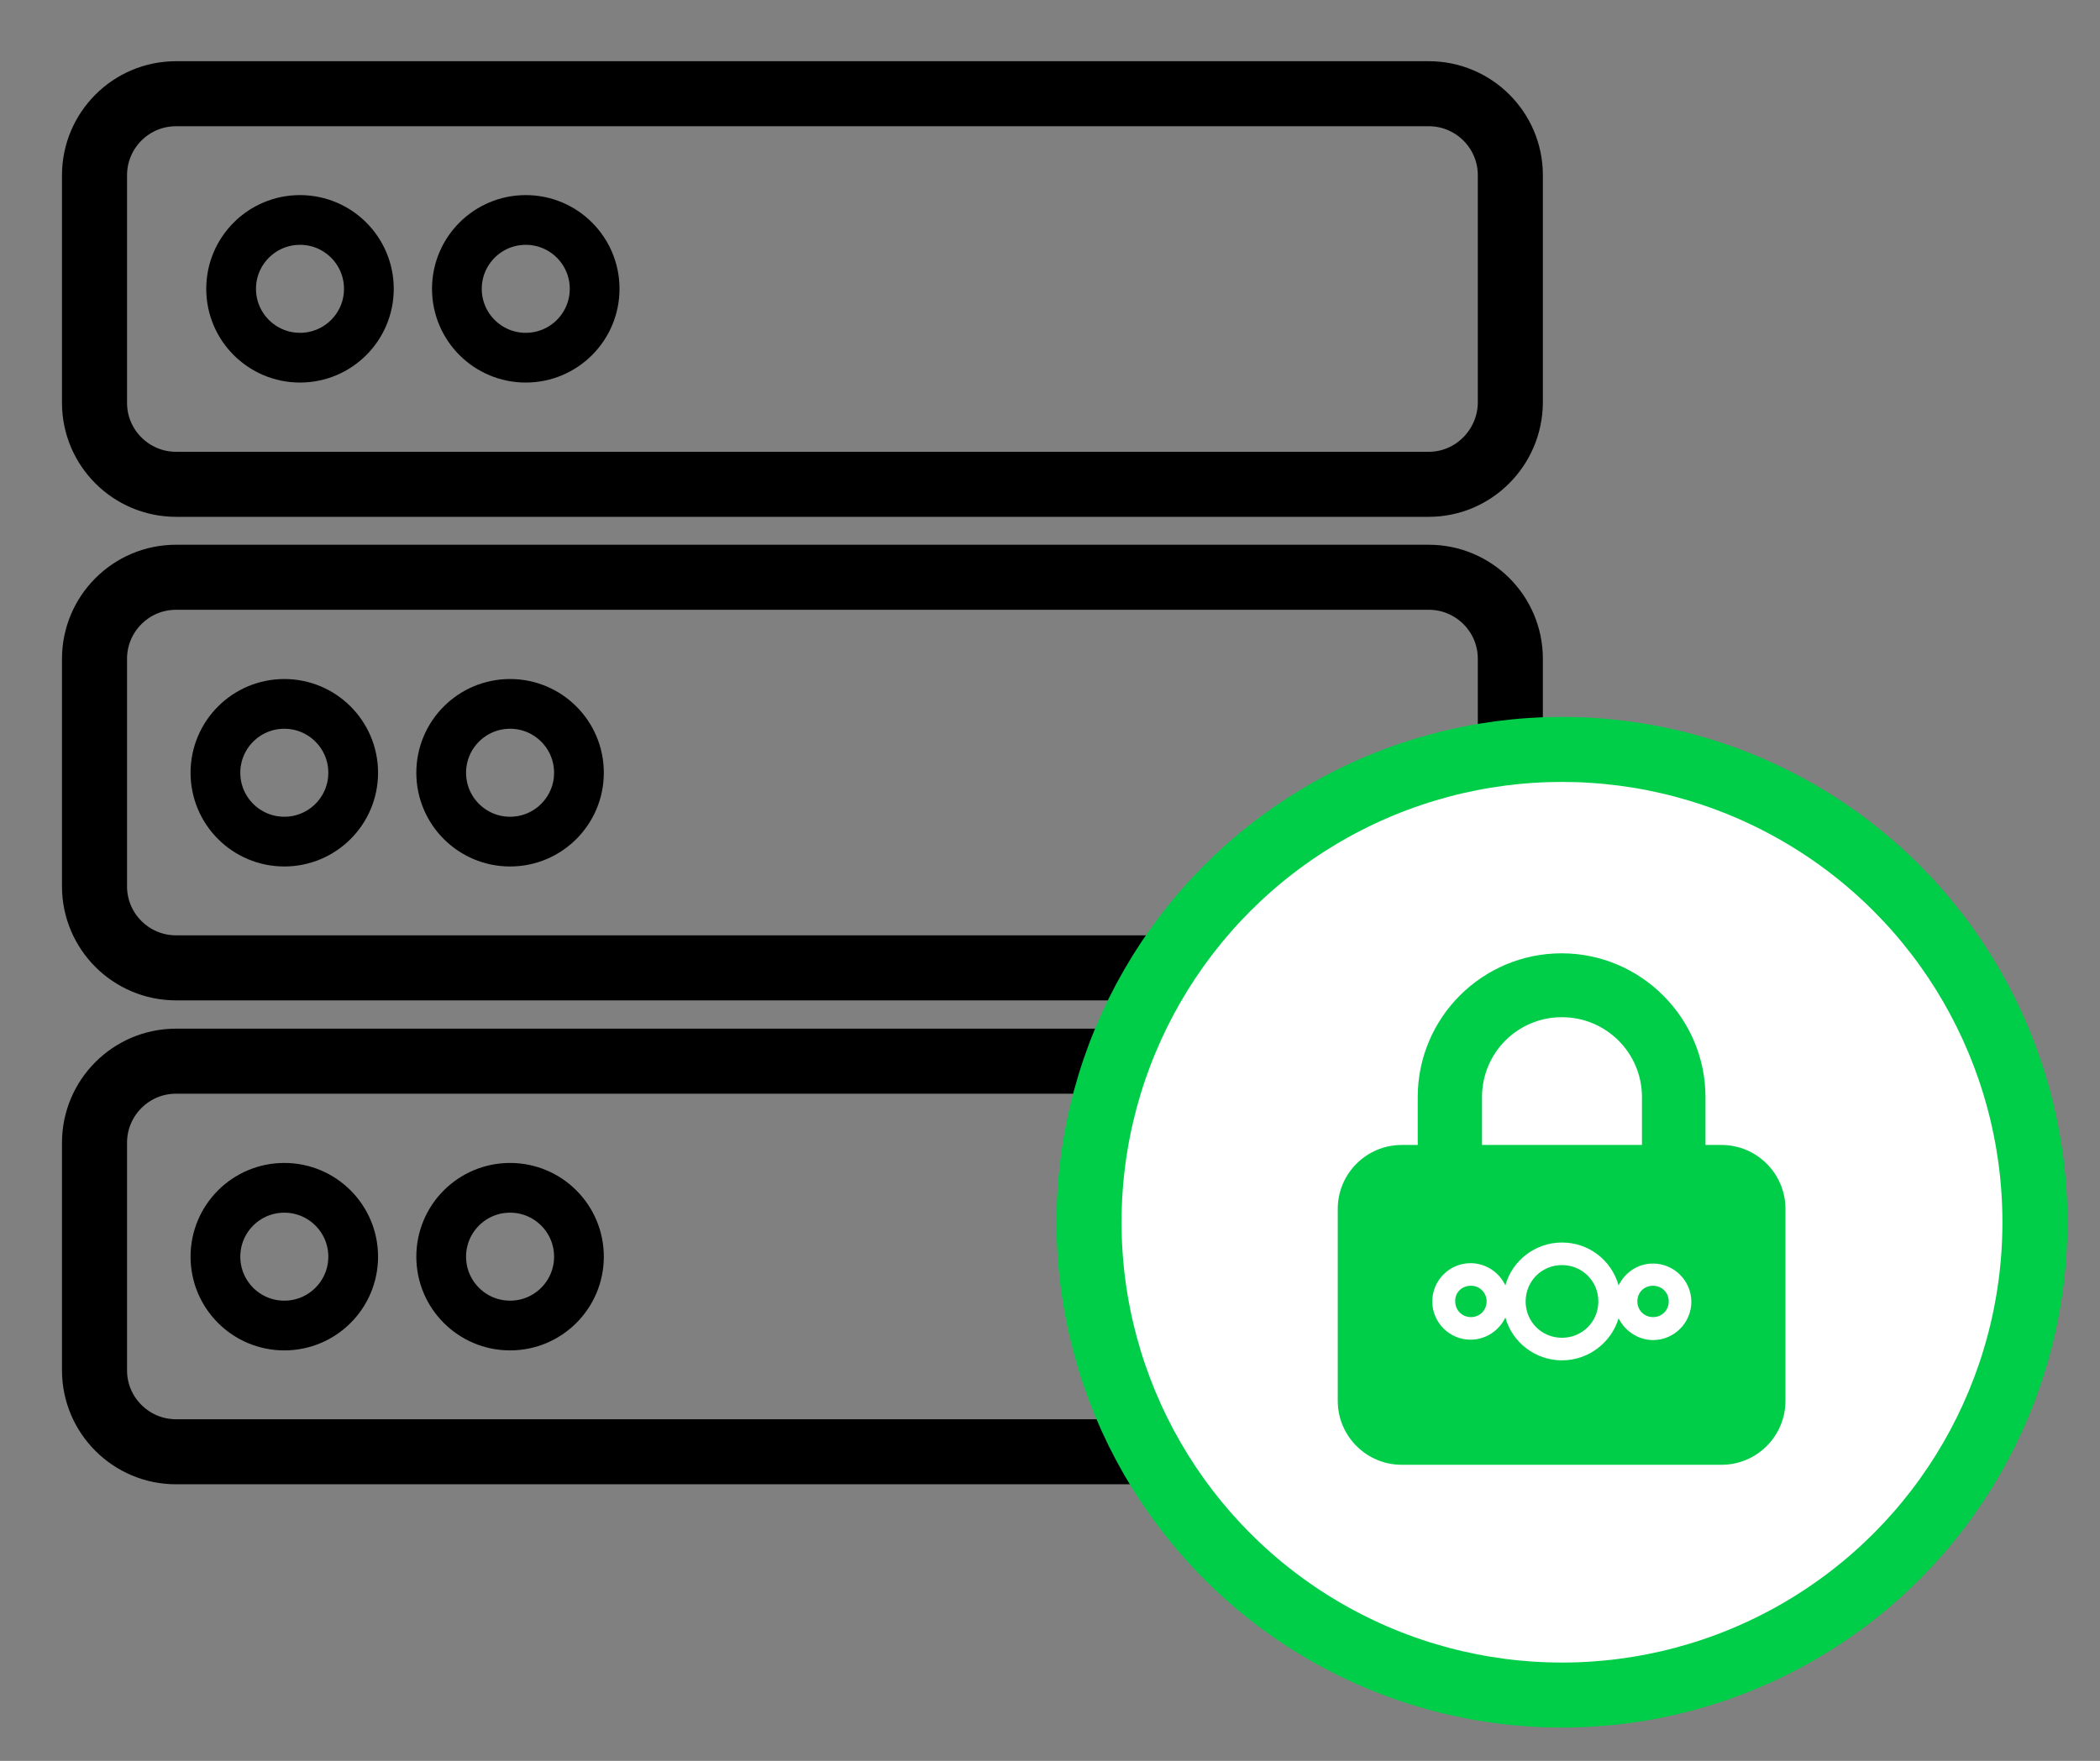
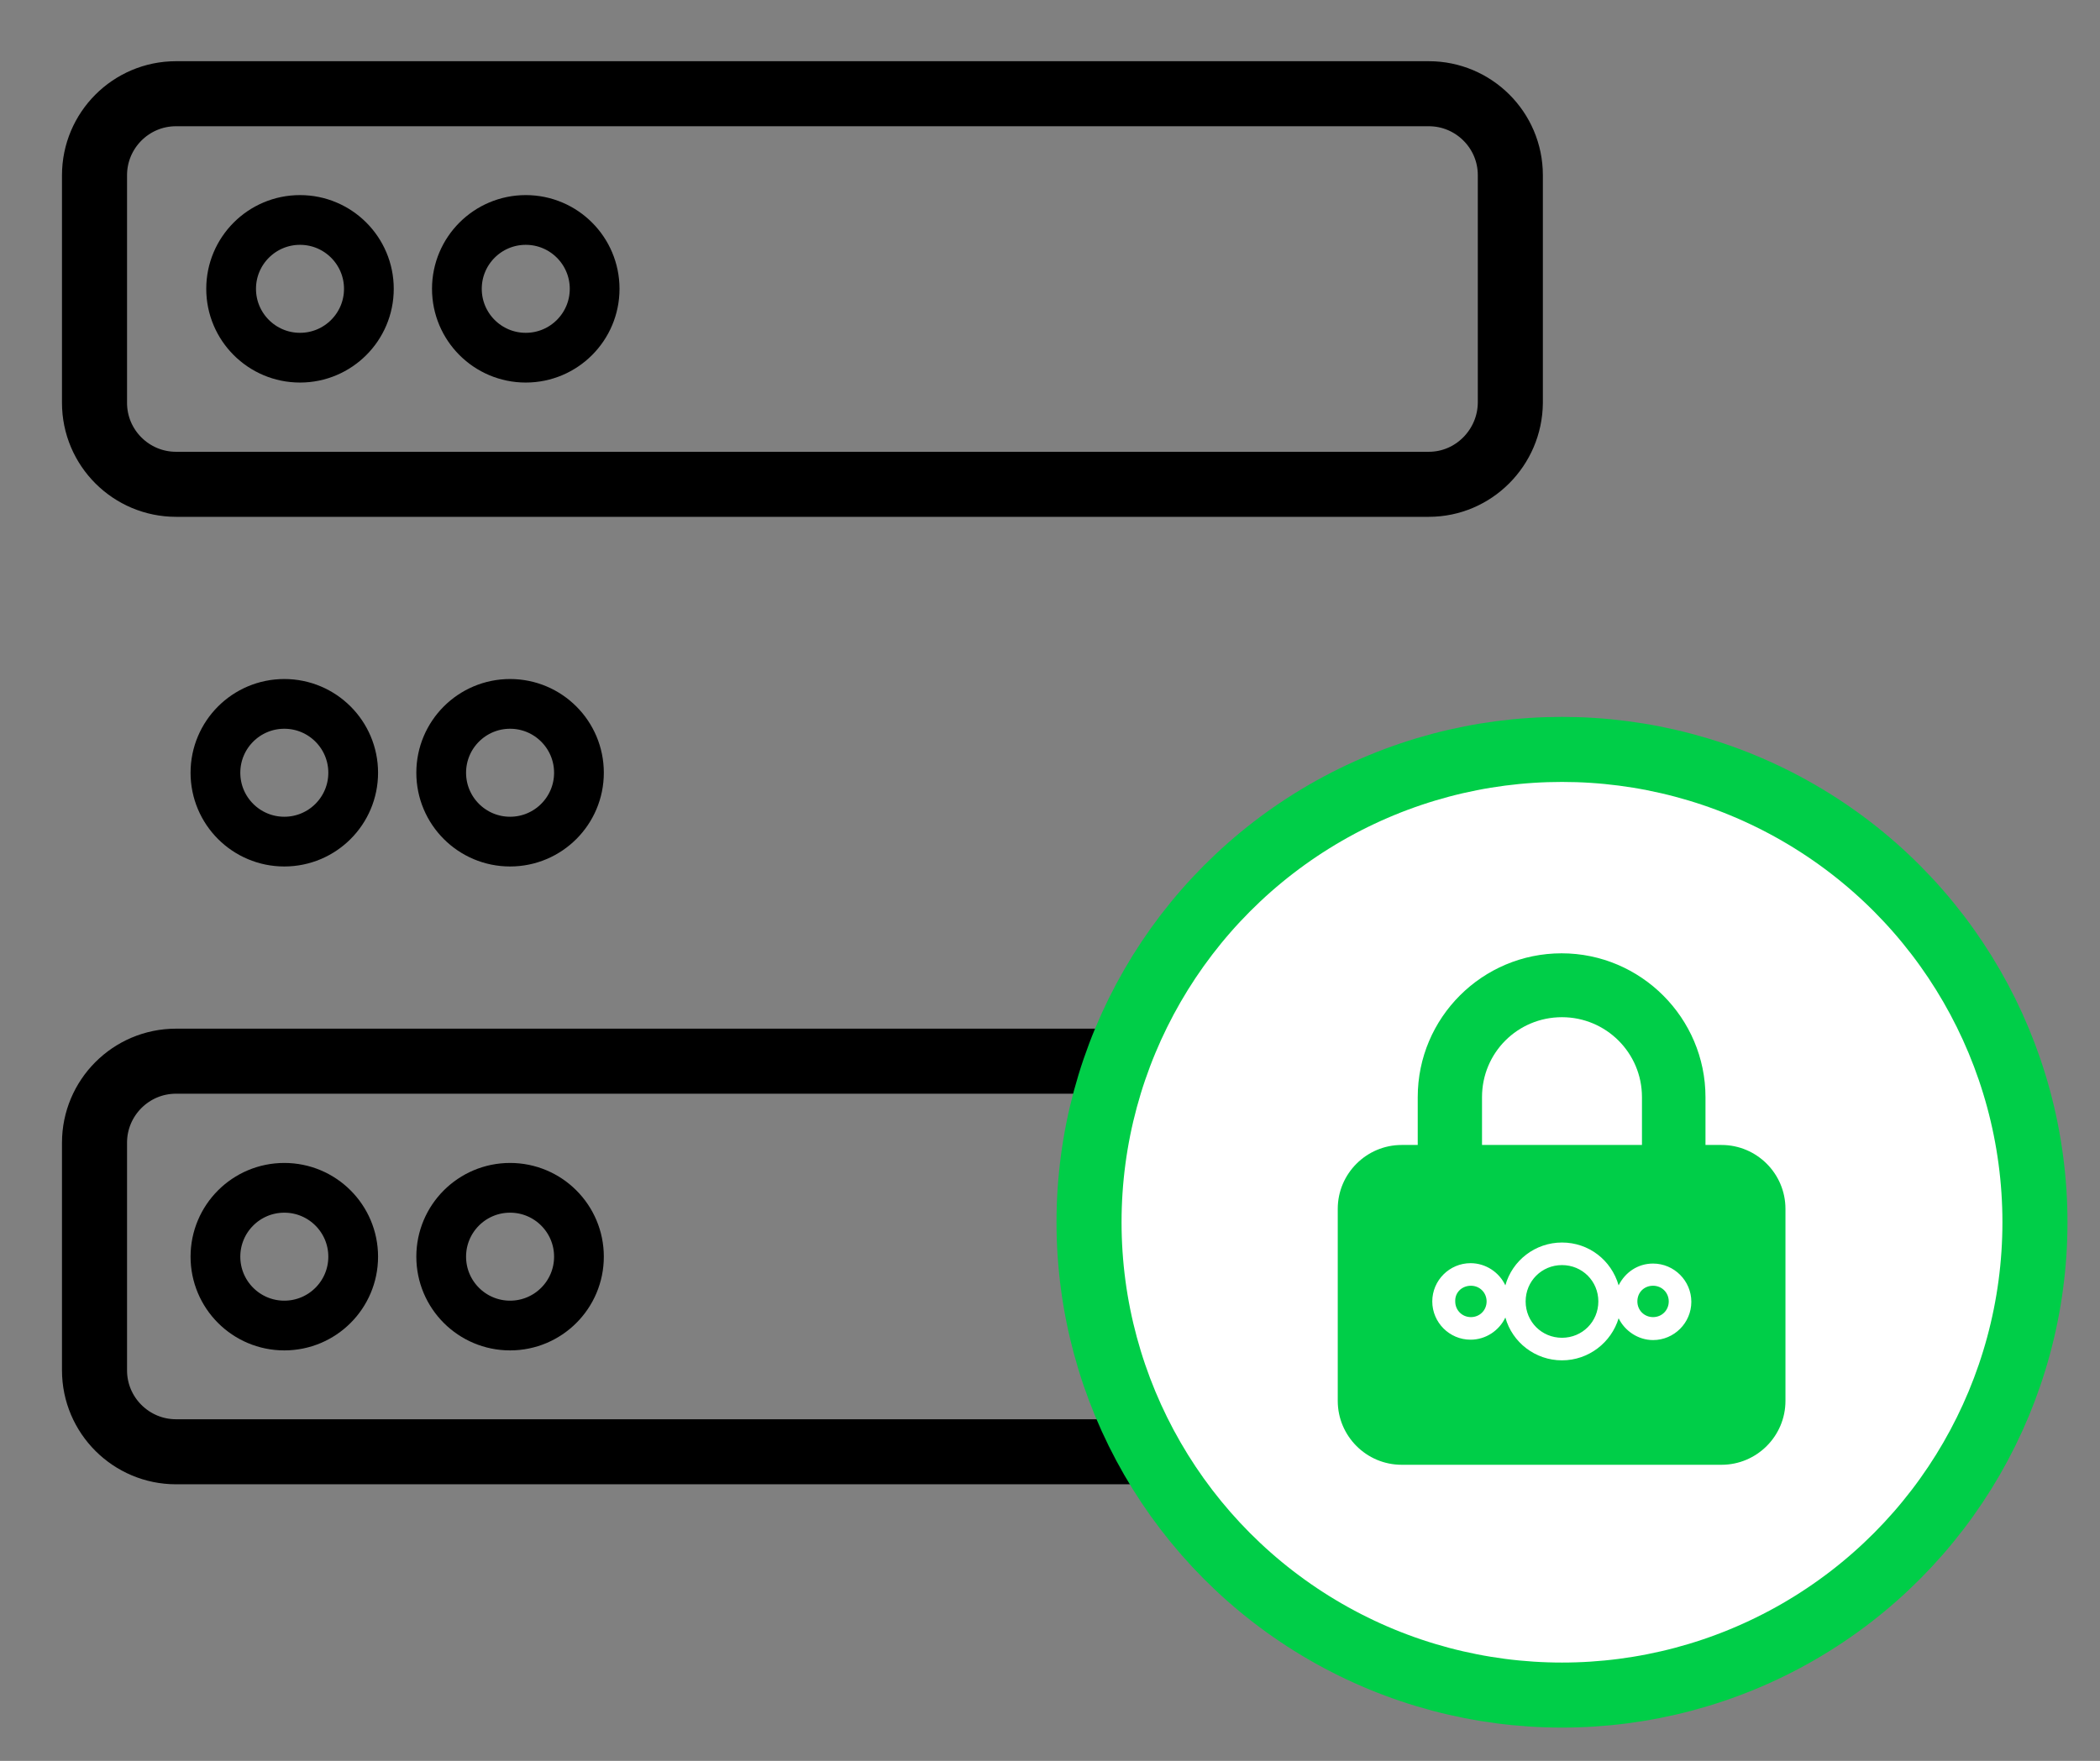
<svg xmlns="http://www.w3.org/2000/svg" version="1.1" id="Layer_2" x="0px" y="0px" viewBox="0 0 548.8 460.3" style="enable-background:new 0 0 548.8 460.3;" xml:space="preserve">
  <rect x="0" y="0" width="548.8" height="460.3" fill="#808080" stroke="none" />
  <style type="text/css">
	.st0{fill:none;stroke:#000000;stroke-width:13;stroke-miterlimit:10;}
	.st1{fill:none;stroke:#000000;stroke-width:17;stroke-miterlimit:10;}
	.st2{fill:#FFFFFF;stroke:#00CE48;stroke-width:17;stroke-miterlimit:10;}
	.st3{fill:#00CE48;}
	.st4{fill:#FFFFFF;}
</style>
  <g>
    <g>
      <circle class="st0" cx="78.4" cy="75.5" r="18" />
      <circle class="st0" cx="137.4" cy="75.5" r="18" />
    </g>
    <g>
      <circle class="st0" cx="74.3" cy="202" r="18" />
      <circle class="st0" cx="133.3" cy="202" r="18" />
    </g>
    <g>
      <circle class="st0" cx="74.3" cy="328.5" r="18" />
      <circle class="st0" cx="133.3" cy="328.5" r="18" />
    </g>
    <path class="st1" d="M373.4,126.6H46c-11.7,0-21.3-9.5-21.3-21.3V45.8c0-11.7,9.5-21.3,21.3-21.3h327.4c11.7,0,21.3,9.5,21.3,21.3   v59.5C394.6,117,385.1,126.6,373.4,126.6z" />
-     <path class="st1" d="M373.4,253H46c-11.7,0-21.3-9.5-21.3-21.3v-59.5c0-11.7,9.5-21.3,21.3-21.3h327.4c11.7,0,21.3,9.5,21.3,21.3   v59.5C394.6,243.5,385.1,253,373.4,253z" />
    <path class="st1" d="M373.4,379.5H46c-11.7,0-21.3-9.5-21.3-21.3v-59.5c0-11.7,9.5-21.3,21.3-21.3h327.4c11.7,0,21.3,9.5,21.3,21.3   v59.5C394.6,370,385.1,379.5,373.4,379.5z" />
  </g>
  <g>
    <circle class="st2" cx="408.2" cy="319.5" r="123.6" />
    <g>
      <path class="st3" d="M387.3,286.8v12.5h41.8v-12.5c0-11.6-9.4-20.9-20.9-20.9C396.6,265.9,387.3,275.2,387.3,286.8z M370.5,299.3    v-12.5c0-20.8,16.9-37.6,37.6-37.6s37.6,16.9,37.6,37.6v12.5h4.2c9.2,0,16.7,7.5,16.7,16.7v50.2c0,9.2-7.5,16.7-16.7,16.7h-83.6    c-9.2,0-16.7-7.5-16.7-16.7v-50.2c0-9.2,7.5-16.7,16.7-16.7H370.5z" />
      <path id="logo_icon" class="st4" d="M408.2,324.8c-7,0-13,4.7-14.8,11.2c-1.6-3.4-5.1-5.8-9.1-5.8c-5.5,0-10,4.5-10,10    s4.5,10,10,10c4,0,7.5-2.4,9.1-5.8c1.8,6.5,7.8,11.2,14.8,11.2c7,0,12.9-4.7,14.8-11c1.6,3.3,5.1,5.7,9,5.7c5.5,0,10-4.5,10-10    s-4.5-10-10-10c-4,0-7.3,2.3-9,5.7C421.1,329.4,415.2,324.8,408.2,324.8z M408.2,330.7c5.3,0,9.5,4.2,9.5,9.5s-4.2,9.5-9.5,9.5    c-5.3,0-9.5-4.2-9.5-9.5S402.9,330.7,408.2,330.7z M384.4,336.1c2.3,0,4.1,1.8,4.1,4.1c0,2.3-1.8,4.1-4.1,4.1    c-2.3,0-4.1-1.8-4.1-4.1C380.2,337.8,382.1,336.1,384.4,336.1z M432,336.1c2.3,0,4.1,1.8,4.1,4.1c0,2.3-1.8,4.1-4.1,4.1    c-2.3,0-4.1-1.8-4.1-4.1C427.9,337.8,429.7,336.1,432,336.1z" />
    </g>
  </g>
</svg>